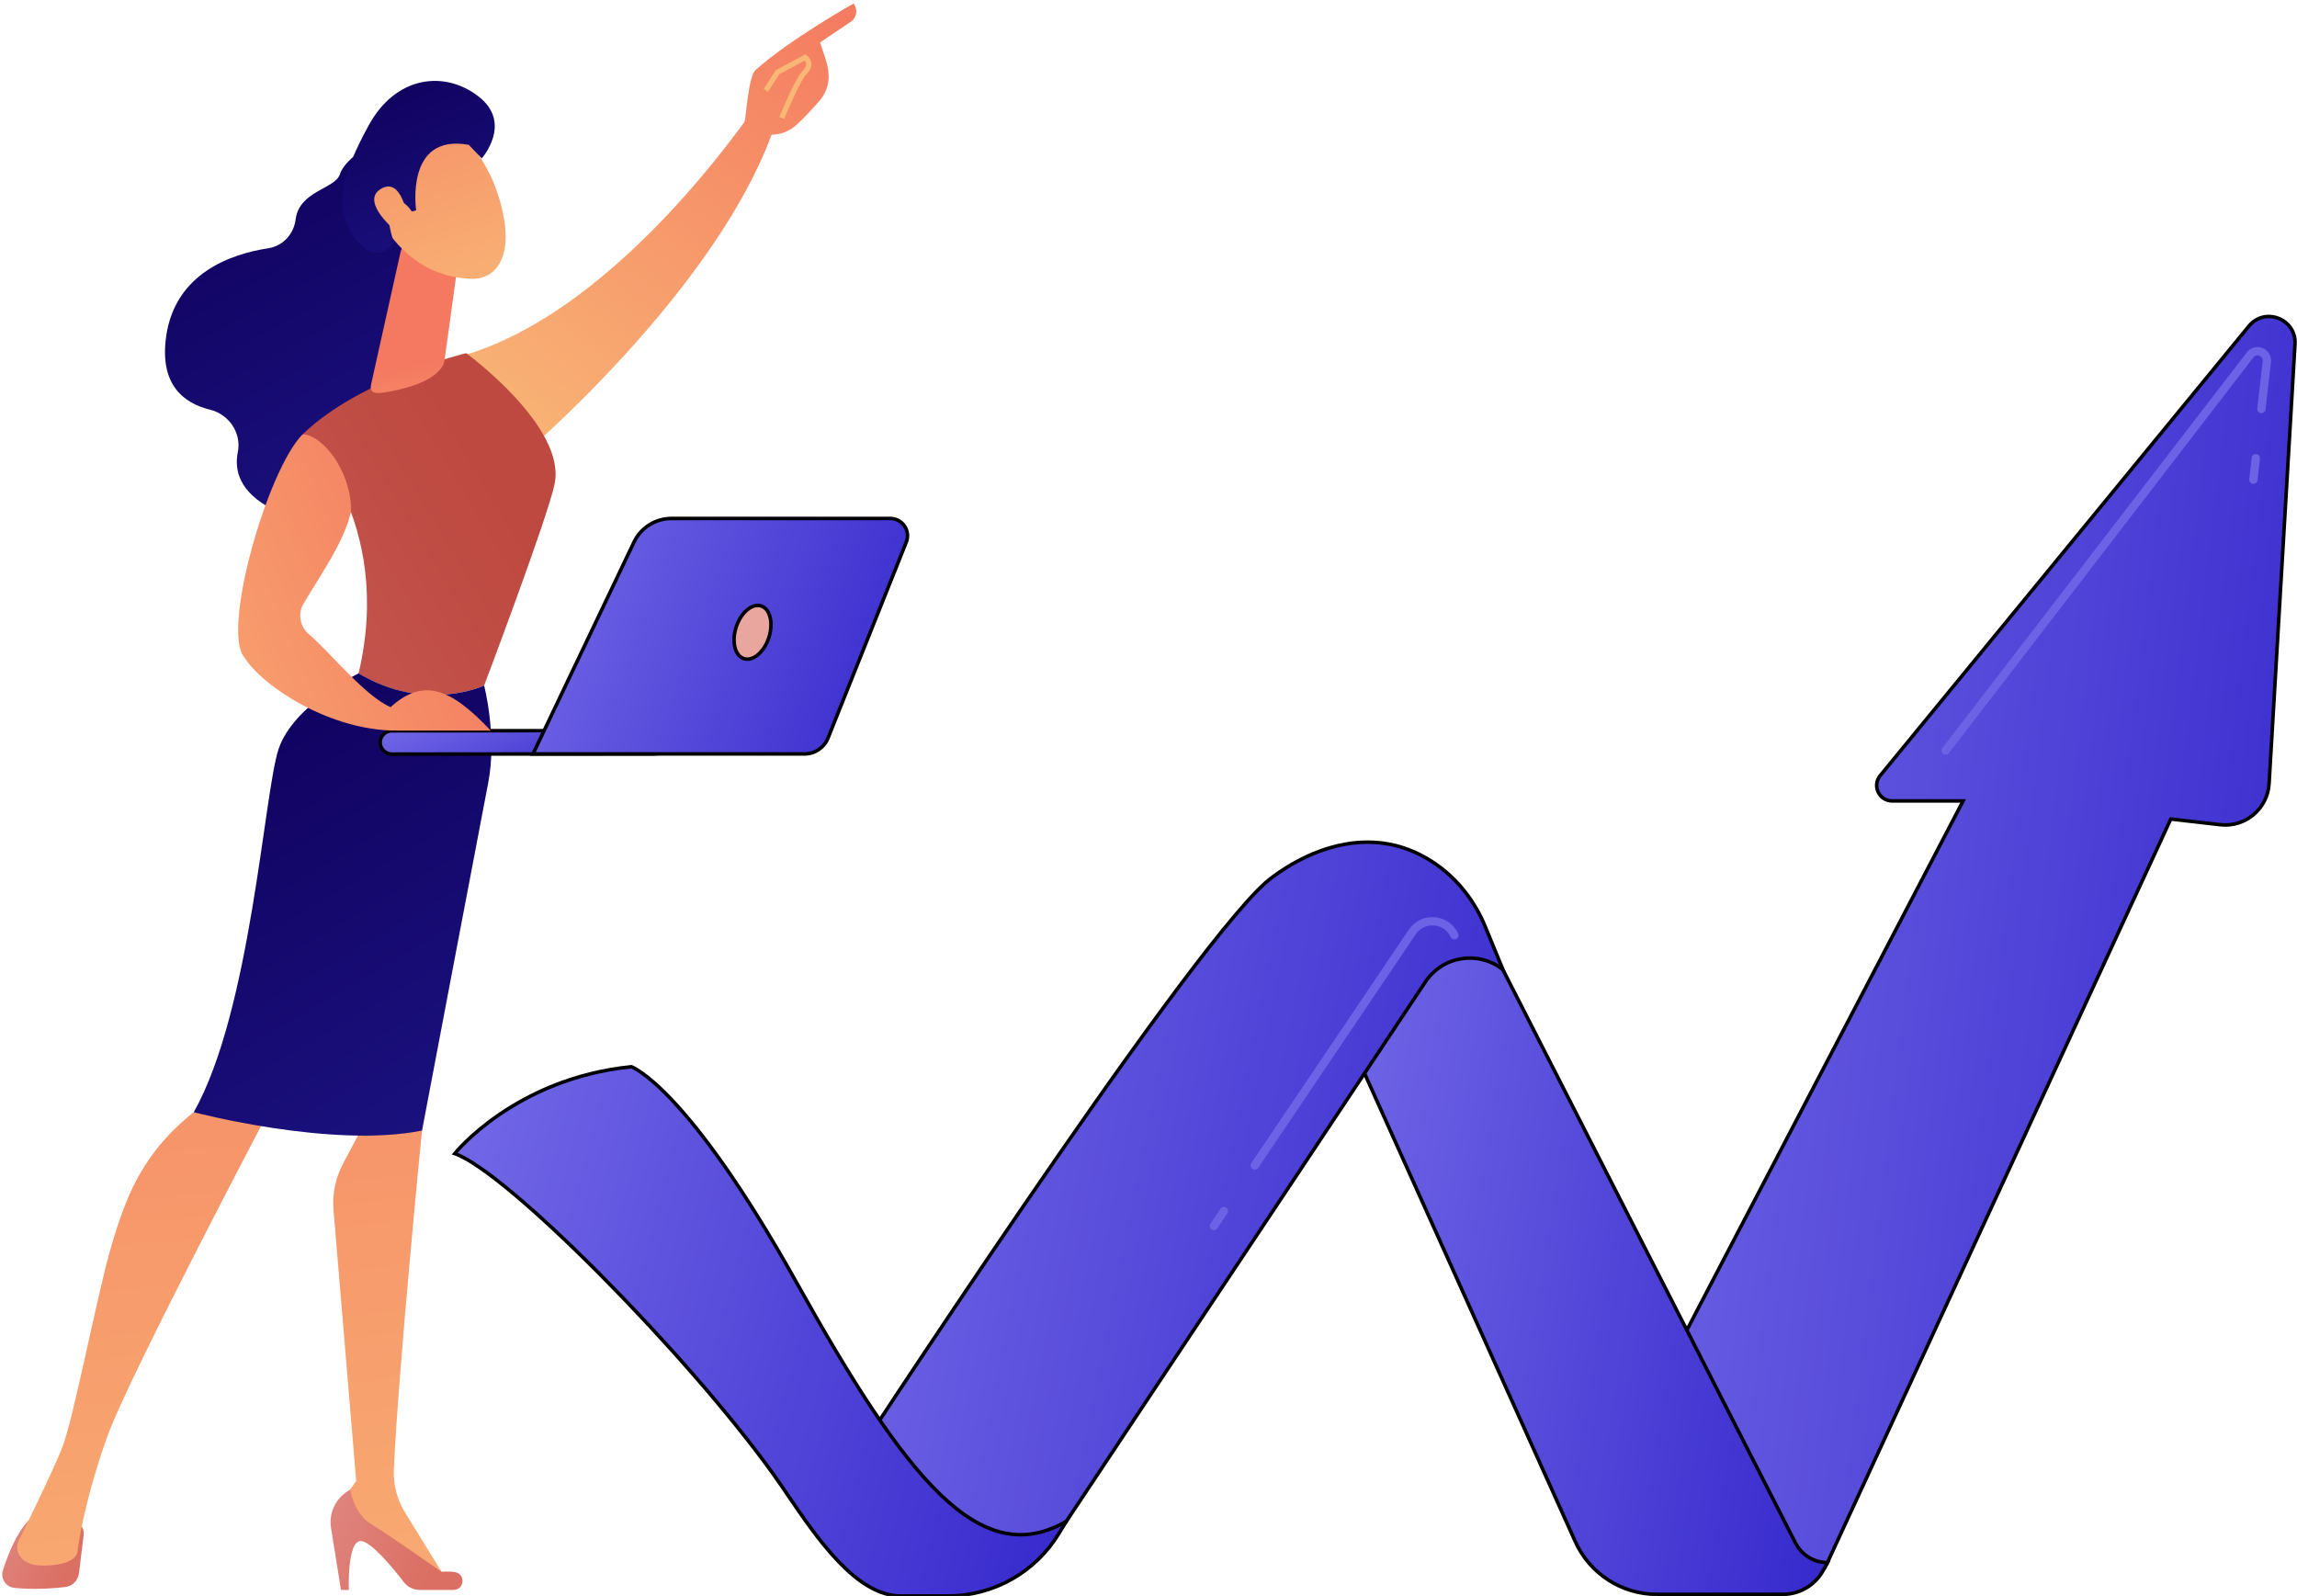
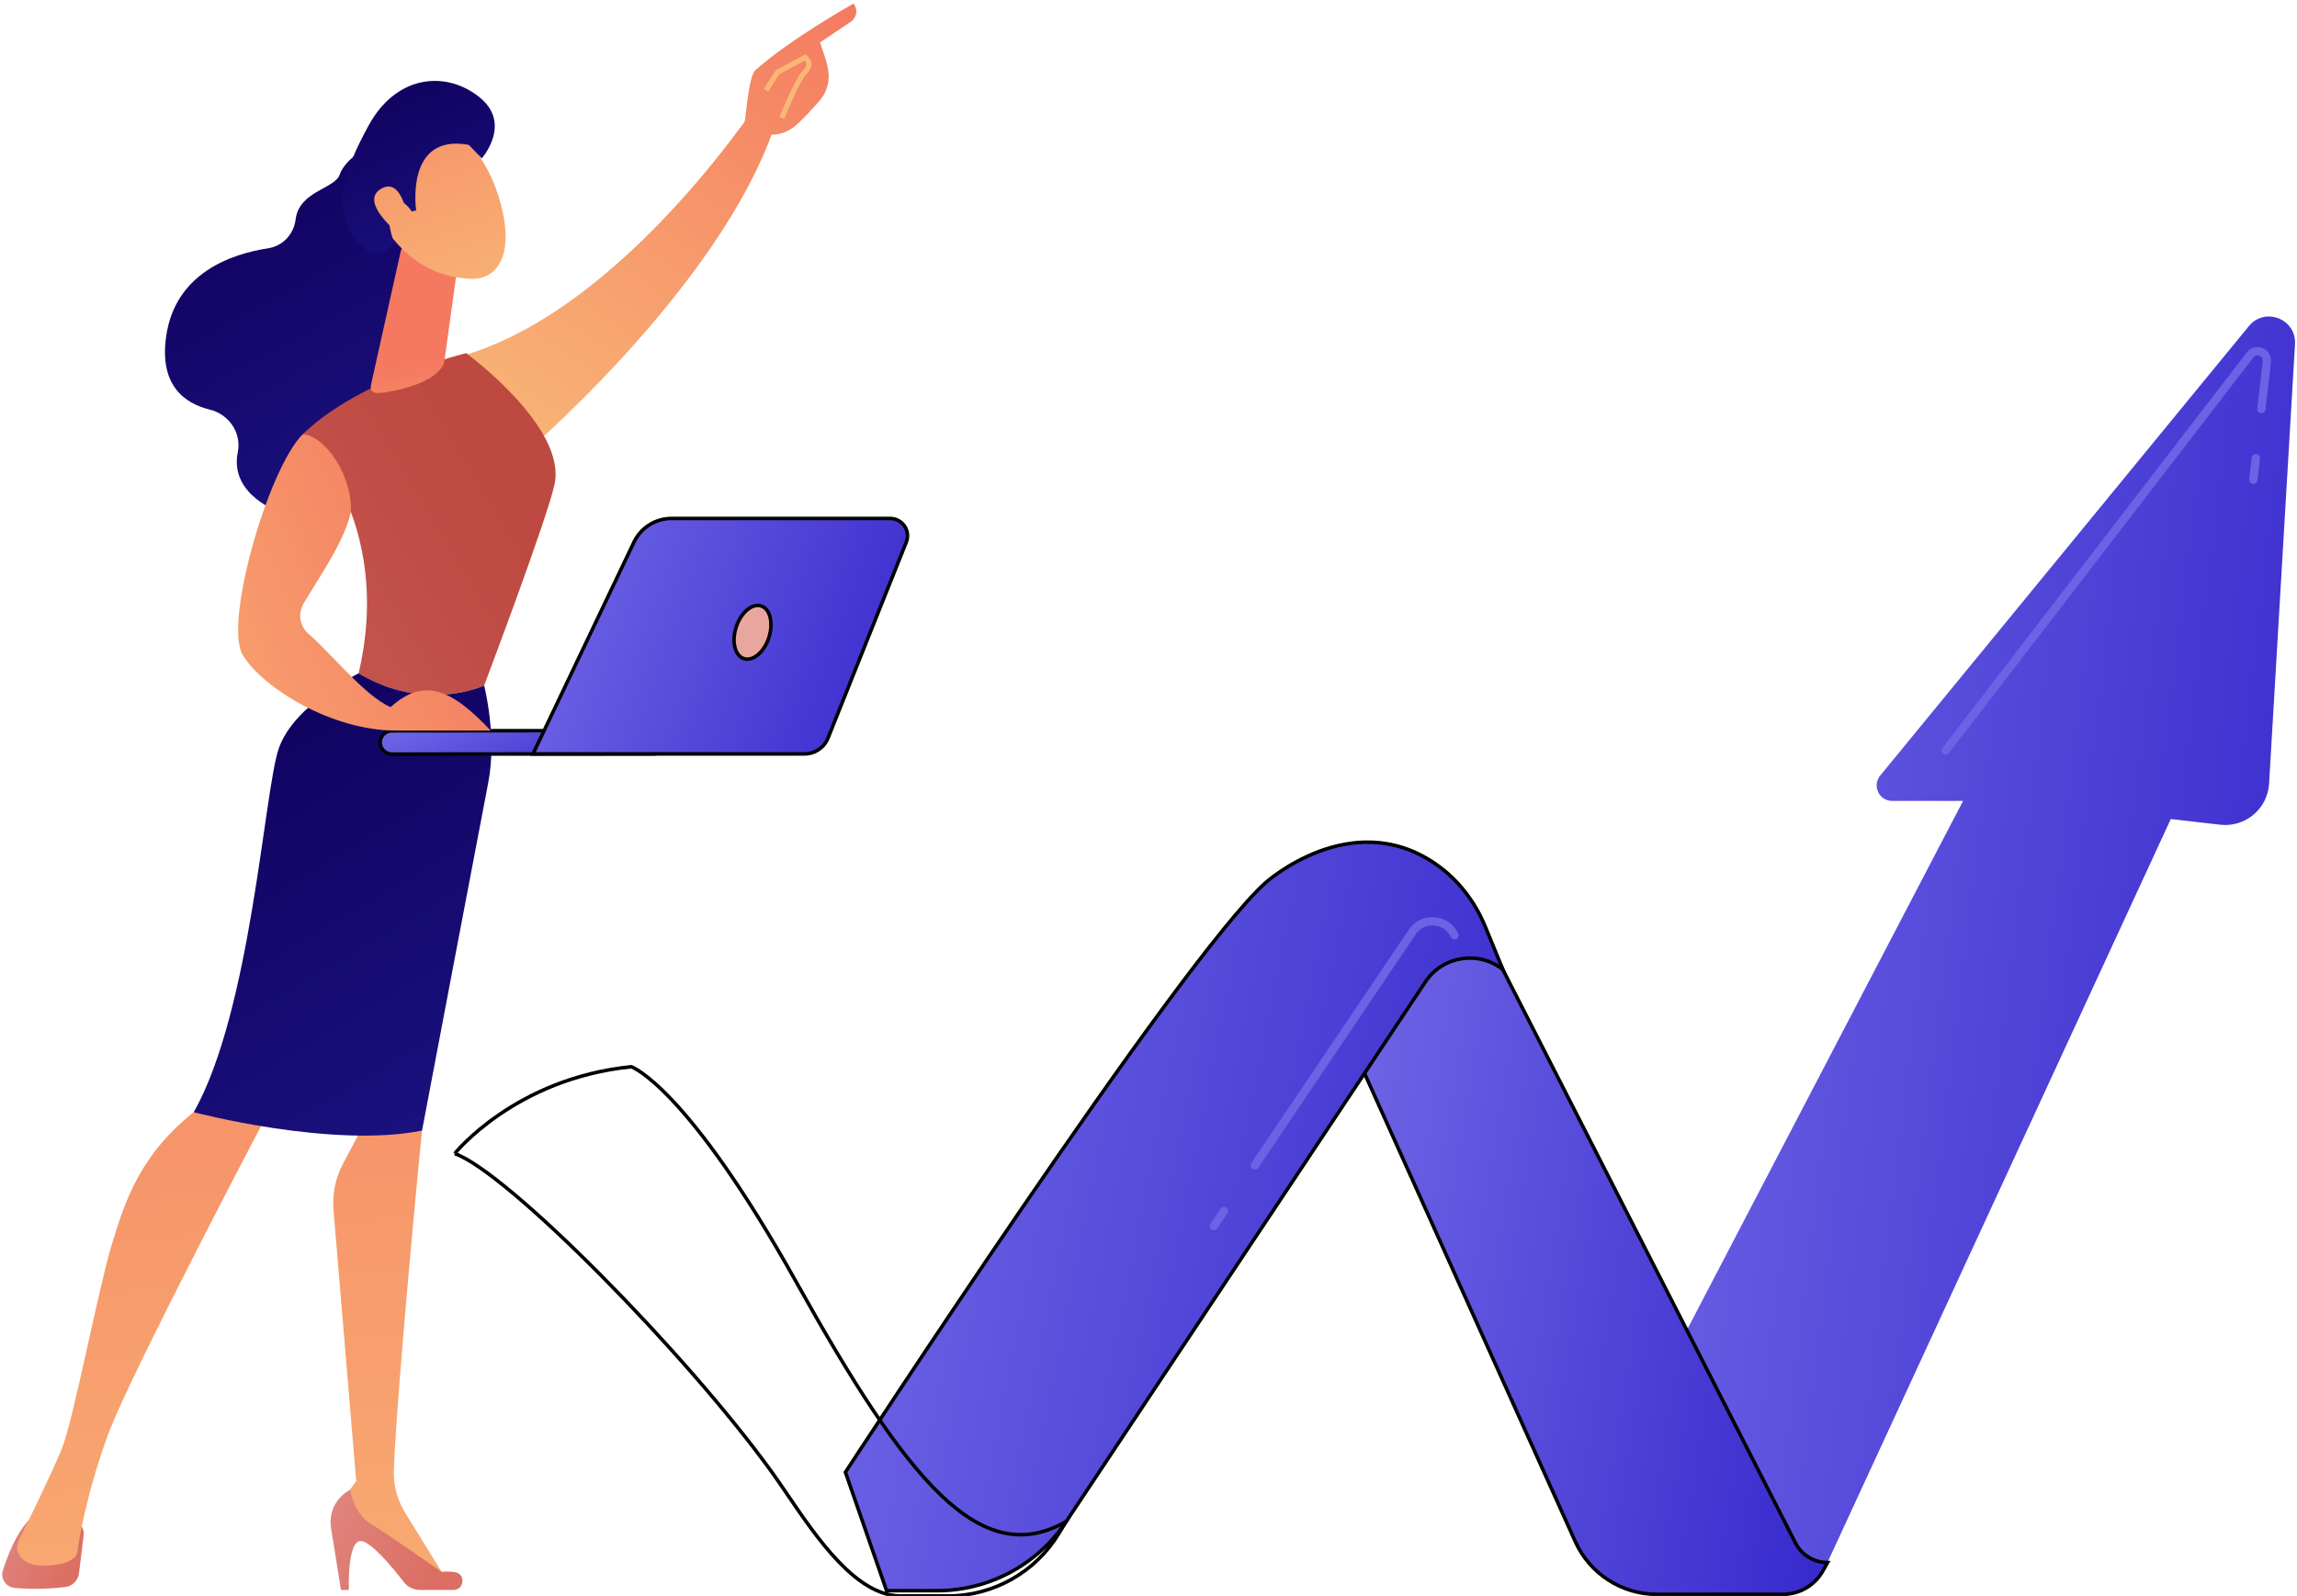
<svg xmlns="http://www.w3.org/2000/svg" width="652" height="453" viewBox="0 0 652 453" fill="none">
  <path d="M107.347 39.891C107.347 39.891 98.153 44.359 96.454 49.503C95.105 53.622 84.934 54.157 83.91 62.28C83.398 66.469 80.302 69.821 76.113 70.473C65.733 72.055 49.721 77.455 47.16 95.492C45.205 109.27 52.234 114.484 59.589 116.276C64.988 117.602 68.596 122.862 67.502 128.332C66.454 133.568 68.014 139.619 77.091 144.414C97.432 155.143 117.727 118.999 117.727 118.999L121.893 55.88L107.347 39.891Z" fill="url(#paint0_linear)" />
  <path d="M218.014 24.926C218.014 24.926 177.401 89.162 129.131 101.567C129.131 101.567 138.534 128.355 145.795 131.427C145.795 131.427 205.19 81.854 220.458 34.049L218.014 24.926Z" fill="url(#paint1_linear)" />
  <path d="M23.747 435.733L22.42 446.555C22.164 448.603 20.558 450.233 18.51 450.465C15.042 450.861 9.48 451.257 4.033 450.698C1.636 450.442 0.1 448.022 0.822 445.741C2.148 441.575 4.569 435.291 8.083 431.613H20.093C22.303 431.59 24.003 433.522 23.747 435.733Z" fill="url(#paint2_linear)" />
  <path d="M117.75 308.98L119.775 320.897C119.775 320.897 113.002 389.601 111.792 417.088C111.606 421.394 112.723 425.653 114.98 429.33L126.78 448.484L96.803 430.796L96.198 427.142L101.109 420.393L94.662 343.426C94.29 338.911 95.221 334.372 97.339 330.369L103.53 318.709L117.75 308.98Z" fill="url(#paint3_linear)" />
  <path d="M128.735 451.281H119.169C117.377 451.281 115.678 450.466 114.607 449.046C111.628 445.16 105.438 437.619 102.482 437.409C98.502 437.153 99.014 451.281 99.014 451.281H96.78L93.963 433.709C93.242 429.287 95.453 424.911 99.433 422.84C99.433 422.84 100.341 429.566 105.275 432.545C110.209 435.524 125.337 446.16 125.337 446.16C125.337 446.16 127.199 445.904 129.224 446.253C132.226 446.812 131.807 451.281 128.735 451.281Z" fill="url(#paint4_linear)" />
  <path d="M76.695 314.665C76.695 314.665 36.944 390.049 30.636 407.272C24.329 424.495 22.095 438.831 22.025 440.204C21.885 442.322 19.255 444.37 11.97 444.37C8.2 444.37 6.362 442.858 5.477 441.415C4.709 440.181 4.663 438.622 5.314 437.295C7.618 432.64 14.903 417.768 17.603 411.042C20.838 402.989 27.773 366.496 31.567 353.812C35.384 341.127 39.666 327.372 56.238 314.688C56.238 314.665 67.618 303.517 76.695 314.665Z" fill="url(#paint5_linear)" />
  <path d="M101.784 191.123C112.025 147.694 86.074 123.117 86.074 123.117C102.459 107.383 132.32 100.238 132.32 100.238C132.32 100.238 160.807 121.068 157.432 137.36C155.454 146.926 137.417 194.591 137.417 194.591C137.417 194.591 120.706 202.504 101.784 191.123Z" fill="url(#paint6_linear)" />
  <path d="M79.068 212.626C83.234 200.058 101.807 191.121 101.807 191.121C120.729 202.479 137.416 194.589 137.416 194.589C137.416 194.589 141.163 208.902 138.58 222.192C135.996 235.481 119.798 320.897 119.798 320.897C94.266 326.063 55.003 315.683 55.003 315.683C71.248 286.824 74.902 225.194 79.068 212.626Z" fill="url(#paint7_linear)" />
  <path d="M113.7 71.512L105.368 108.96C104.577 112.265 107.579 111.706 110.907 111.078C116.377 110.054 123.406 107.936 125.756 103.677C125.989 103.235 126.105 102.746 126.175 102.257L129.759 76.307C130.039 74.258 128.921 72.257 127.036 71.396L120.124 68.324C117.447 67.183 114.375 68.696 113.7 71.512Z" fill="url(#paint8_linear)" />
  <path d="M129.667 37.394C129.667 37.394 138.534 43.399 142.351 58.69C146.168 73.981 139.977 79.473 133.624 79.147C127.27 78.822 118.053 76.843 110.094 65.881C102.087 54.896 118.03 30.063 129.667 37.394Z" fill="url(#paint9_linear)" />
  <path d="M118.123 59.691C118.123 59.691 114.864 37.767 133.065 41.118L136.742 44.959C136.742 44.959 145.656 34.927 135.788 27.34C125.943 19.776 112.258 21.708 104.694 35.509C97.13 49.311 94.383 59.016 100.714 67.581C107.068 76.169 111.839 68.791 111.839 68.791C111.839 68.791 108.93 61.367 111.35 58.178C113.771 54.989 116.889 60.04 116.889 60.04L118.123 59.691Z" fill="url(#paint10_linear)" />
  <path d="M115.633 61.577C115.633 61.577 114.027 50.289 108.278 53.524C102.529 56.759 110.349 64.067 113.491 66.534L115.633 61.577Z" fill="url(#paint11_linear)" />
  <path d="M217.734 38.141C217.851 39.468 212.94 40.376 211.357 34.743C211.8 32.3 212.544 21.547 214.43 19.895C224.437 10.981 242.312 0.996 242.312 0.996C244.313 4.045 241.683 6.047 241.683 6.047L232.769 12.051C233.7 15.123 235.05 17.846 235.213 21.361C235.33 24.014 234.352 26.621 232.583 28.645C230.814 30.67 228.417 33.3 226.276 35.279C222.18 39.072 217.734 38.141 217.734 38.141Z" fill="url(#paint12_linear)" />
  <path d="M222.575 33.766L221.202 33.207C221.389 32.765 225.671 22.361 227.719 20.22C228.51 19.406 228.883 18.707 228.859 18.126C228.836 17.823 228.697 17.52 228.394 17.218L221.179 21.081L218.014 26.039L216.78 25.247L220.178 19.941L228.603 15.426L228.976 15.728C229.837 16.427 230.279 17.171 230.326 18.032C230.396 19.033 229.883 20.081 228.79 21.221C227.23 22.85 223.762 30.833 222.575 33.766Z" fill="url(#paint13_linear)" />
  <path d="M111.071 214.047H111.233L185.687 213.977C187.525 213.977 189.015 212.488 189.015 210.672C189.015 208.857 187.525 207.344 185.687 207.367L111.233 207.437C109.395 207.437 107.905 208.927 107.905 210.742C107.929 212.511 109.325 213.954 111.071 214.047Z" fill="url(#paint14_linear)" />
  <path d="M111.071 214.047H111.233L185.687 213.977C187.525 213.977 189.015 212.488 189.015 210.672C189.015 208.857 187.525 207.344 185.687 207.367L111.233 207.437C109.395 207.437 107.905 208.927 107.905 210.742C107.929 212.511 109.325 213.954 111.071 214.047Z" stroke="black" />
  <path d="M252.646 147.156H190.644C186.059 147.156 181.917 149.763 179.962 153.859L151.288 213.999H228.348C231.304 213.999 233.934 212.207 235.028 209.507L257.254 153.859C258.534 150.647 256.137 147.156 252.646 147.156Z" fill="url(#paint15_linear)" />
  <path d="M252.646 147.156H190.644C186.059 147.156 181.917 149.763 179.962 153.859L151.288 213.999H228.348C231.304 213.999 233.934 212.207 235.028 209.507L257.254 153.859C258.534 150.647 256.137 147.156 252.646 147.156Z" stroke="black" />
  <path d="M208.961 177.994C207.611 182.114 208.612 186.14 211.172 186.955C213.732 187.769 216.921 185.093 218.247 180.95C219.574 176.807 218.596 172.804 216.036 171.99C213.476 171.175 210.311 173.852 208.961 177.994Z" fill="#E9A69F" />
  <path d="M208.961 177.994C207.611 182.114 208.612 186.14 211.172 186.955C213.732 187.769 216.921 185.093 218.247 180.95C219.574 176.807 218.596 172.804 216.036 171.99C213.476 171.175 210.311 173.852 208.961 177.994Z" stroke="black" />
  <path d="M85.958 123.207C75.787 133.448 62.917 178.902 69.294 186.489C74.926 195.333 94.104 207.342 112.351 207.366H139.279C127.967 195.333 120.171 192.284 110.884 200.709C103.53 197.567 93.964 185.372 87.587 179.926C85.073 177.784 84.492 174.154 86.167 171.314C91.241 162.749 97.572 153.929 99.597 145.387C100.085 135.379 92.661 123.929 85.958 123.207Z" fill="url(#paint16_linear)" />
  <path d="M459.003 415.481L557.219 227.335H537.087C533.386 227.335 531.338 223.029 533.689 220.143L638.352 92.555C642.89 87.016 651.851 90.531 651.432 97.676L644.077 222.424C643.658 229.569 637.328 234.899 630.206 234.084L616.172 232.478L518.724 443.503C516.187 448.996 510.694 452.51 504.643 452.51H470.873L459.003 415.481Z" fill="url(#paint17_linear)" />
-   <path d="M459.003 415.481L557.219 227.335H537.087C533.386 227.335 531.338 223.029 533.689 220.143L638.352 92.555C642.89 87.016 651.851 90.531 651.432 97.676L644.077 222.424C643.658 229.569 637.328 234.899 630.206 234.084L616.172 232.478L518.724 443.503C516.187 448.996 510.694 452.51 504.643 452.51H470.873L459.003 415.481Z" stroke="black" />
  <path d="M377.8 283.52L447.133 437.547C451.229 446.671 460.306 452.536 470.314 452.536H506.062C510.81 452.536 515.186 449.952 517.467 445.81L518.747 443.529C514.907 443.529 511.392 441.364 509.647 437.966L417.272 256.965L377.8 283.52Z" fill="url(#paint18_linear)" />
  <path d="M377.8 283.52L447.133 437.547C451.229 446.671 460.306 452.536 470.314 452.536H506.062C510.81 452.536 515.186 449.952 517.467 445.81L518.747 443.529C514.907 443.529 511.392 441.364 509.647 437.966L417.272 256.965L377.8 283.52Z" stroke="black" />
  <path d="M426.604 275.206C419.645 269.713 409.498 271.319 404.587 278.697L302.647 431.863C294.478 444.128 280.723 451.506 265.991 451.506H251.654L239.971 417.875C239.971 417.875 334.742 272.553 359.18 250.582C359.18 250.582 383.501 228.658 407.496 245.229C413.827 249.605 418.645 255.865 421.577 262.987L426.604 275.206Z" fill="url(#paint19_linear)" />
  <path d="M426.604 275.206C419.645 269.713 409.498 271.319 404.587 278.697L302.647 431.863C294.478 444.128 280.723 451.506 265.991 451.506H251.654L239.971 417.875C239.971 417.875 334.742 272.553 359.18 250.582C359.18 250.582 383.501 228.658 407.496 245.229C413.827 249.605 418.645 255.865 421.577 262.987L426.604 275.206Z" stroke="black" />
-   <path d="M129.071 327.432C129.071 327.432 146.131 306.113 179.203 302.785C179.203 302.785 194.913 308.138 226.193 364.205C257.474 420.272 278.257 445.827 302.625 431.862L300.6 435.214C293.944 446.246 282.004 452.995 269.111 452.995H255.658C243.075 452.995 231.913 436.583 223.517 424.238C222.005 422.015 220.583 419.924 219.258 418.084C194.913 384.267 144.036 332.692 129.071 327.432Z" fill="url(#paint20_linear)" />
-   <path d="M129.071 327.432C129.071 327.432 146.131 306.113 179.203 302.785C179.203 302.785 194.913 308.138 226.193 364.205C257.474 420.272 278.257 445.827 302.625 431.862L300.6 435.214C293.944 446.246 282.004 452.995 269.111 452.995H255.658C243.075 452.995 231.913 436.583 223.517 424.238C222.005 422.015 220.583 419.924 219.258 418.084C194.913 384.267 144.036 332.692 129.071 327.432Z" stroke="black" />
+   <path d="M129.071 327.432C129.071 327.432 146.131 306.113 179.203 302.785C179.203 302.785 194.913 308.138 226.193 364.205C257.474 420.272 278.257 445.827 302.625 431.862L300.6 435.214C293.944 446.246 282.004 452.995 269.111 452.995H255.658C243.075 452.995 231.913 436.583 223.517 424.238C222.005 422.015 220.583 419.924 219.258 418.084C194.913 384.267 144.036 332.692 129.071 327.432" stroke="black" />
  <path d="M639.631 137.334C639.585 137.334 639.538 137.334 639.492 137.334C638.84 137.264 638.375 136.683 638.444 136.031L639.143 129.933C639.212 129.281 639.794 128.816 640.446 128.886C641.098 128.956 641.563 129.538 641.493 130.189L640.795 136.287C640.725 136.892 640.213 137.334 639.631 137.334Z" fill="#6C62E5" />
  <path d="M552.261 214.228C552.005 214.228 551.749 214.158 551.54 213.972C551.027 213.577 550.934 212.832 551.33 212.32L637.769 100C638.84 98.627 640.632 98.138 642.238 98.79C643.844 99.441 644.798 101.047 644.612 102.769L643.076 116.222C643.006 116.873 642.424 117.339 641.773 117.269C641.121 117.199 640.655 116.617 640.725 115.966L642.261 102.513C642.354 101.699 641.842 101.187 641.354 100.977C640.865 100.768 640.143 100.791 639.631 101.443L553.192 213.763C552.959 214.065 552.61 214.228 552.261 214.228Z" fill="#6C62E5" />
  <path d="M356.155 331.972C355.923 331.972 355.69 331.902 355.504 331.763C354.968 331.39 354.829 330.669 355.178 330.133L399.887 263.872C401.539 261.429 404.263 260.102 407.195 260.335C410.128 260.568 412.641 262.29 413.898 264.943C414.177 265.525 413.921 266.246 413.339 266.502C412.758 266.782 412.036 266.526 411.78 265.944C410.896 264.059 409.127 262.848 407.032 262.685C404.961 262.523 403.006 263.454 401.842 265.199L357.156 331.46C356.923 331.786 356.551 331.972 356.155 331.972Z" fill="#6C62E5" />
  <path d="M344.542 349.197C344.309 349.197 344.077 349.127 343.89 348.988C343.355 348.615 343.215 347.894 343.565 347.359L346.427 343.099C346.8 342.564 347.521 342.424 348.056 342.774C348.592 343.146 348.731 343.867 348.382 344.403L345.52 348.662C345.31 349.011 344.938 349.197 344.542 349.197Z" fill="#6C62E5" />
  <defs>
    <linearGradient id="paint0_linear" x1="40.107" y1="46.89" x2="111.922" y2="180.345" gradientUnits="userSpaceOnUse">
      <stop stop-color="#0F005C" />
      <stop offset="1" stop-color="#1E1688" />
    </linearGradient>
    <linearGradient id="paint1_linear" x1="135.368" y1="127.213" x2="234.55" y2="-8.704" gradientUnits="userSpaceOnUse">
      <stop stop-color="#F9B776" />
      <stop offset="1" stop-color="#F47960" />
    </linearGradient>
    <linearGradient id="paint2_linear" x1="18.844" y1="446.106" x2="-7.841" y2="434.799" gradientUnits="userSpaceOnUse">
      <stop stop-color="#DB6F63" />
      <stop offset="1" stop-color="#E18C88" />
    </linearGradient>
    <linearGradient id="paint3_linear" x1="121.543" y1="532.52" x2="88.246" y2="143.36" gradientUnits="userSpaceOnUse">
      <stop stop-color="#F9B776" />
      <stop offset="1" stop-color="#F47960" />
    </linearGradient>
    <linearGradient id="paint4_linear" x1="123.292" y1="444.128" x2="81.461" y2="424.596" gradientUnits="userSpaceOnUse">
      <stop stop-color="#DB6F63" />
      <stop offset="1" stop-color="#E18C88" />
    </linearGradient>
    <linearGradient id="paint5_linear" x1="54.564" y1="538.316" x2="21.259" y2="149.053" gradientUnits="userSpaceOnUse">
      <stop stop-color="#F9B776" />
      <stop offset="1" stop-color="#F47960" />
    </linearGradient>
    <linearGradient id="paint6_linear" x1="139.379" y1="136.244" x2="26.212" y2="204.209" gradientUnits="userSpaceOnUse">
      <stop stop-color="#BE4940" />
      <stop offset="1" stop-color="#C8605B" />
    </linearGradient>
    <linearGradient id="paint7_linear" x1="47.438" y1="199.744" x2="140.151" y2="357.151" gradientUnits="userSpaceOnUse">
      <stop stop-color="#0F005C" />
      <stop offset="1" stop-color="#1E1688" />
    </linearGradient>
    <linearGradient id="paint8_linear" x1="125.195" y1="148.92" x2="118.94" y2="103.162" gradientUnits="userSpaceOnUse">
      <stop stop-color="#F9B776" />
      <stop offset="1" stop-color="#F47960" />
    </linearGradient>
    <linearGradient id="paint9_linear" x1="136.333" y1="93.815" x2="101.671" y2="-12.06" gradientUnits="userSpaceOnUse">
      <stop stop-color="#F9B776" />
      <stop offset="1" stop-color="#F47960" />
    </linearGradient>
    <linearGradient id="paint10_linear" x1="93.323" y1="26.166" x2="121.824" y2="92.787" gradientUnits="userSpaceOnUse">
      <stop stop-color="#0F005C" />
      <stop offset="1" stop-color="#1E1688" />
    </linearGradient>
    <linearGradient id="paint11_linear" x1="123.669" y1="97.963" x2="89.007" y2="-7.912" gradientUnits="userSpaceOnUse">
      <stop stop-color="#F9B776" />
      <stop offset="1" stop-color="#F47960" />
    </linearGradient>
    <linearGradient id="paint12_linear" x1="143.867" y1="133.411" x2="243.049" y2="-2.505" gradientUnits="userSpaceOnUse">
      <stop stop-color="#F9B776" />
      <stop offset="1" stop-color="#F47960" />
    </linearGradient>
    <linearGradient id="paint13_linear" x1="249.231" y1="-39.173" x2="306.781" y2="-176.313" gradientUnits="userSpaceOnUse">
      <stop stop-color="#F9B776" />
      <stop offset="1" stop-color="#F47960" />
    </linearGradient>
    <linearGradient id="paint14_linear" x1="107.905" y1="207.91" x2="120.938" y2="243.797" gradientUnits="userSpaceOnUse">
      <stop stop-color="#7268E7" />
      <stop offset="1" stop-color="#2E20C9" />
    </linearGradient>
    <linearGradient id="paint15_linear" x1="151.288" y1="152.587" x2="281.022" y2="199.381" gradientUnits="userSpaceOnUse">
      <stop stop-color="#7268E7" />
      <stop offset="1" stop-color="#2E20C9" />
    </linearGradient>
    <linearGradient id="paint16_linear" x1="10.285" y1="208.107" x2="141.097" y2="153.383" gradientUnits="userSpaceOnUse">
      <stop stop-color="#F9B776" />
      <stop offset="1" stop-color="#F47960" />
    </linearGradient>
    <linearGradient id="paint17_linear" x1="459.003" y1="119.3" x2="720.6" y2="150.778" gradientUnits="userSpaceOnUse">
      <stop stop-color="#7268E7" />
      <stop offset="1" stop-color="#2E20C9" />
    </linearGradient>
    <linearGradient id="paint18_linear" x1="377.8" y1="272.855" x2="567.113" y2="303.796" gradientUnits="userSpaceOnUse">
      <stop stop-color="#7268E7" />
      <stop offset="1" stop-color="#2E20C9" />
    </linearGradient>
    <linearGradient id="paint19_linear" x1="239.971" y1="256.298" x2="487.521" y2="305.61" gradientUnits="userSpaceOnUse">
      <stop stop-color="#7268E7" />
      <stop offset="1" stop-color="#2E20C9" />
    </linearGradient>
    <linearGradient id="paint20_linear" x1="129.071" y1="314.99" x2="353.031" y2="373.671" gradientUnits="userSpaceOnUse">
      <stop stop-color="#7268E7" />
      <stop offset="1" stop-color="#2E20C9" />
    </linearGradient>
  </defs>
</svg>